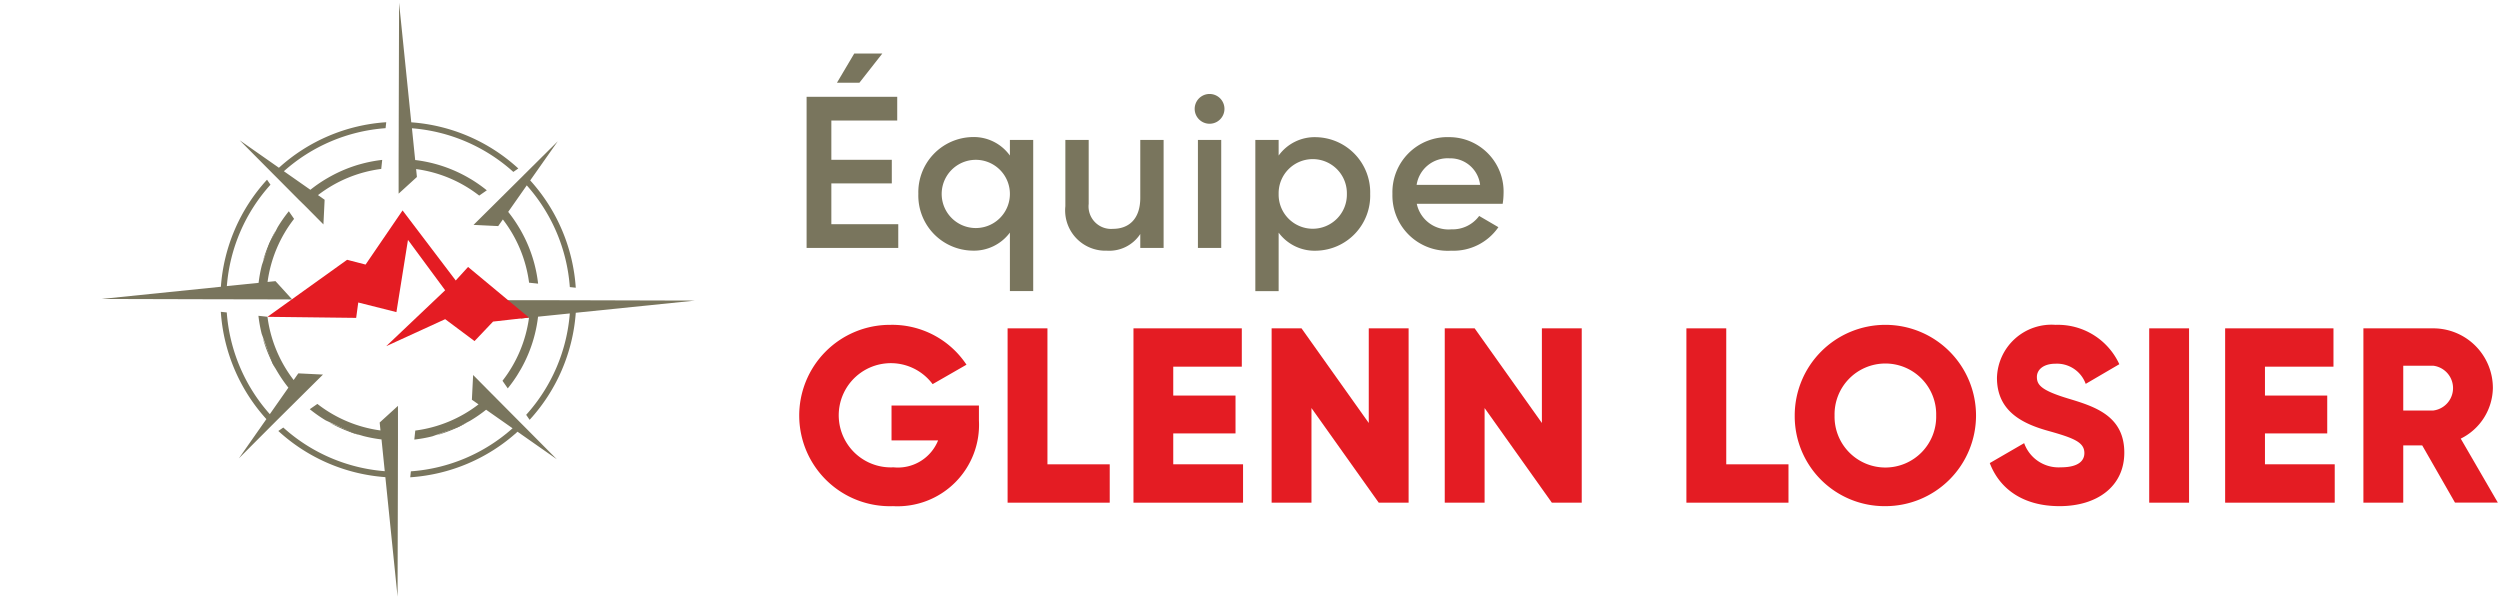
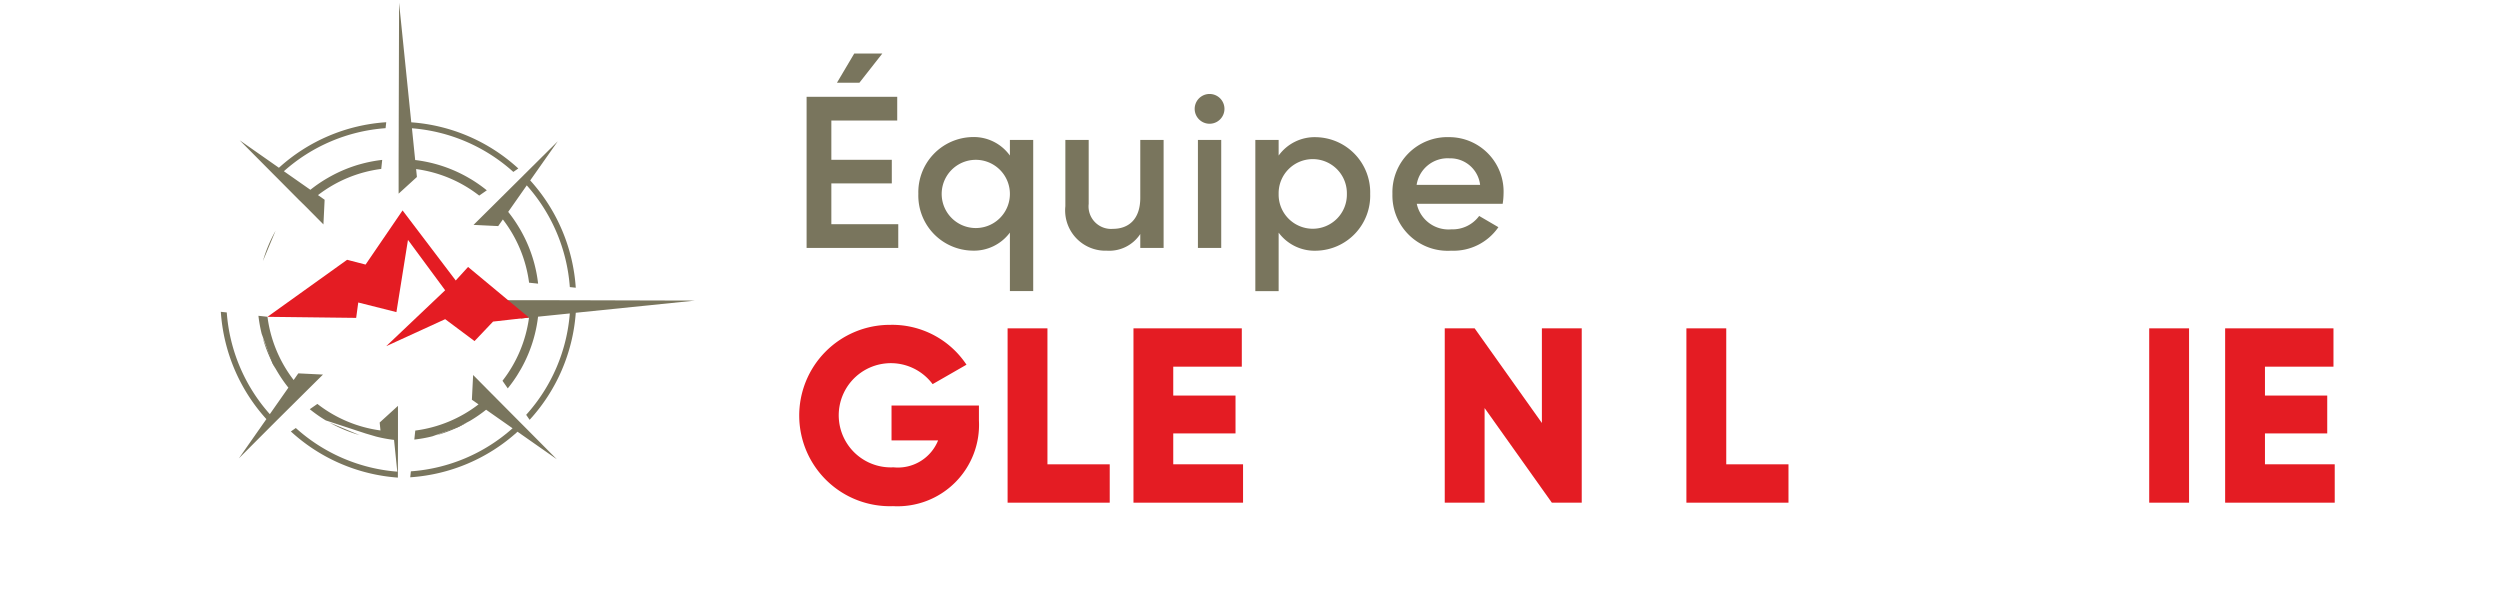
<svg xmlns="http://www.w3.org/2000/svg" id="a15792b5-841d-4864-876a-19041a375025" data-name="Logo Client" width="180" height="43" viewBox="0 0 180 43">
  <rect width="180" height="43" fill="none" />
  <path d="M23.674,12.768c.083-.049,0,0,.085-.047h0a10.022,10.022,0,0,1,2.179-.9l.187-.05c.094-.026,0,0,.094-.024h0a9.941,9.941,0,0,1,1.3-.234l-.07.65a9.43,9.43,0,0,0-4.554,1.885l.478.334-.086,1.777-1.3-1.312L21.53,14.4l-1.589-1.6-.3-.3-2.384-2.4,2.825,1.979A12.743,12.743,0,0,1,27.808,8.8l-.046.429a12.324,12.324,0,0,0-7.323,3.1l1.908,1.336a10.126,10.126,0,0,1,1.159-.8Z" fill="#79755d" />
  <path d="M18.931,18.793a10.054,10.054,0,0,1,.909-2.175" fill="#79755d" />
-   <path d="M19.986,16.367a10.318,10.318,0,0,1,.809-1.156l.379.548A9.449,9.449,0,0,0,19.265,20.3l.57-.058,1.2,1.318-1.851-.006h-.637l-2.253-.006-.425,0-8.571-.023,8.605-.878a12.767,12.767,0,0,1,3.323-7.708l.249.36a12.327,12.327,0,0,0-3.142,7.3l2.286-.234a9.908,9.908,0,0,1,.241-1.294l.531-1.544" fill="#79755d" />
  <path d="M19.813,26.5a10.1,10.1,0,0,1-.9-2.18" fill="#79755d" />
  <path d="M18.842,24.037a9.9,9.9,0,0,1-.235-1.3l.651.07a9.449,9.449,0,0,0,1.885,4.554l.335-.479,1.776.087-1.312,1.3-.452.449-1.6,1.588-.3.3L17.2,33l1.979-2.824a12.759,12.759,0,0,1-3.28-7.726l.428.046a12.345,12.345,0,0,0,3.1,7.323l1.337-1.908a10.175,10.175,0,0,1-.8-1.159l-.343-.581" fill="#79755d" />
  <path d="M22.734,32.1" fill="#79755d" />
  <path d="M25.884,31.326a10.088,10.088,0,0,1-2.174-.909" fill="#79755d" />
-   <path d="M23.458,30.271a10.114,10.114,0,0,1-1.154-.809l.547-.38a9.431,9.431,0,0,0,4.543,1.91l-.058-.57,1.318-1.2,0,1.853,0,.636-.006,2.252v.425l-.024,8.572-.878-8.606a12.753,12.753,0,0,1-7.707-3.323l.358-.248a12.338,12.338,0,0,0,7.305,3.142l-.233-2.286a10.029,10.029,0,0,1-1.295-.241l-.747-.22" fill="#79755d" />
+   <path d="M23.458,30.271a10.114,10.114,0,0,1-1.154-.809l.547-.38a9.431,9.431,0,0,0,4.543,1.91l-.058-.57,1.318-1.2,0,1.853,0,.636-.006,2.252v.425a12.753,12.753,0,0,1-7.707-3.323l.358-.248a12.338,12.338,0,0,0,7.305,3.142l-.233-2.286a10.029,10.029,0,0,1-1.295-.241l-.747-.22" fill="#79755d" />
  <path d="M33.591,30.444a10.051,10.051,0,0,1-2.18.9" fill="#79755d" />
  <path d="M31.13,31.415a9.941,9.941,0,0,1-1.3.234L29.9,31a9.434,9.434,0,0,0,4.554-1.885l-.478-.334L34.065,27l1.3,1.312.449.451,1.589,1.6.3.3,2.384,2.4-2.825-1.979a12.754,12.754,0,0,1-7.725,3.281l.046-.429a12.324,12.324,0,0,0,7.323-3.1L35,29.5a10.215,10.215,0,0,1-1.159.8l-.836.444" fill="#79755d" />
  <path d="M50.056,21.641l-8.6.878a12.767,12.767,0,0,1-3.323,7.708l-.249-.359a12.332,12.332,0,0,0,3.142-7.3l-2.286.233a10.029,10.029,0,0,1-.241,1.3h0c-.024.095-.05.188-.076.281h0a10.054,10.054,0,0,1-.909,2.175h0c-.048.084-.224.373-.274.456l.128-.205a10.126,10.126,0,0,1-.809,1.155l-.38-.547a9.441,9.441,0,0,0,1.91-4.543l-.57.057-1.2-1.317,1.852,0,.637,0,2.253.006.424,0,8.572.023" fill="#79755d" />
  <path d="M37.391,16.414c.049.084.1.168.145.252h0a10.1,10.1,0,0,1,.9,2.18h0c.026.094.051.187.074.282h0a9.911,9.911,0,0,1,.234,1.295l-.65-.069A9.449,9.449,0,0,0,36.206,15.8l-.335.478-1.777-.086,1.313-1.3.452-.449,1.6-1.588.3-.3,2.4-2.383L38.175,12.99a12.765,12.765,0,0,1,3.28,7.726l-.428-.046a12.345,12.345,0,0,0-3.1-7.323l-1.337,1.908a10.175,10.175,0,0,1,.8,1.159Z" fill="#79755d" />
  <path d="M29.611,8.807a12.747,12.747,0,0,1,7.707,3.323l-.358.248a12.338,12.338,0,0,0-7.3-3.142l.233,2.286a10.061,10.061,0,0,1,1.295.241h0c.094.025.188.049.282.076h0a10.088,10.088,0,0,1,2.174.909h0c.085.048.169.1.252.146h0a10.2,10.2,0,0,1,1.154.809l-.547.38a9.431,9.431,0,0,0-4.543-1.91l.058.57-1.317,1.2,0-1.852V11.45L28.709,9.2V8.773L28.733.2Z" fill="#79755d" />
  <polygon points="25.644 22.887 25.794 21.78 28.542 22.472 29.374 17.272 32.051 20.899 27.808 24.924 32.053 22.98 34.166 24.558 35.5 23.154 38.084 22.863 33.701 19.22 32.813 20.195 28.985 15.15 26.322 19.049 24.991 18.705 19.258 22.811 25.644 22.887" fill="#e41c23" fill-rule="evenodd" />
  <path d="M64.675,17.849h-6.6V6.968H64.6v1.71H59.857v2.828H64.21v1.7H59.857v2.938h4.818ZM60.261,5.957l1.243-2.1h2.021l-1.648,2.1Z" fill="#79755d" />
  <path d="M74.391,20.958H72.713V16.745a3.223,3.223,0,0,1-2.721,1.3,3.962,3.962,0,0,1-3.871-4.087,3.973,3.973,0,0,1,3.871-4.089A3.2,3.2,0,0,1,72.713,11.2V10.077h1.678Zm-1.678-6.995a2.456,2.456,0,1,0-4.912,0,2.456,2.456,0,1,0,4.912,0Z" fill="#79755d" />
  <path d="M83.78,17.849H82.1v-1a2.674,2.674,0,0,1-2.409,1.2,2.9,2.9,0,0,1-2.985-3.2V10.077h1.68v4.6a1.62,1.62,0,0,0,1.741,1.8c1.1,0,1.973-.654,1.973-2.239V10.077h1.68Z" fill="#79755d" />
  <path d="M86.017,7.838a1.072,1.072,0,1,1,2.144,0,1.072,1.072,0,1,1-2.144,0Zm1.911,2.239v7.772H86.25V10.077Z" fill="#79755d" />
  <path d="M98.653,13.963a3.961,3.961,0,0,1-3.87,4.087,3.224,3.224,0,0,1-2.721-1.3v4.213H90.384V10.077h1.678V11.2a3.2,3.2,0,0,1,2.721-1.322A3.972,3.972,0,0,1,98.653,13.963Zm-1.678,0a2.457,2.457,0,1,0-4.913,0,2.457,2.457,0,1,0,4.913,0Z" fill="#79755d" />
  <path d="M104.5,16.512a2.371,2.371,0,0,0,2-.964l1.384.809a3.925,3.925,0,0,1-3.4,1.693,3.98,3.98,0,0,1-4.229-4.087,3.965,3.965,0,0,1,4.1-4.089,3.922,3.922,0,0,1,3.9,4.1,4.95,4.95,0,0,1-.062.7h-6.185A2.334,2.334,0,0,0,104.5,16.512Zm-.155-5.114a2.259,2.259,0,0,0-2.348,1.911h4.571A2.163,2.163,0,0,0,104.342,11.4Z" fill="#79755d" />
  <path d="M64.3,36.443a6.529,6.529,0,1,1-.2-13.054,6.422,6.422,0,0,1,5.487,2.869l-2.438,1.4a3.752,3.752,0,1,0-2.815,5.989,3.119,3.119,0,0,0,3.209-1.938H64.19V29.2h6.293v1.075A5.866,5.866,0,0,1,64.3,36.443Z" fill="#e41c23" />
  <path d="M79.9,36.193H72.547V23.641h2.869v9.79H79.9Z" fill="#e41c23" />
  <path d="M89.5,36.193h-7.89V23.641h7.8V26.4H84.474v2.08h4.483v2.726H84.474v2.223H89.5Z" fill="#e41c23" />
-   <path d="M101.42,36.193H99.269l-4.843-6.814v6.814H91.557V23.641H93.71l4.841,6.814V23.641h2.869Z" fill="#e41c23" />
  <path d="M113.885,36.193h-2.151l-4.843-6.814v6.814h-2.869V23.641h2.153l4.841,6.814V23.641h2.869Z" fill="#e41c23" />
  <path d="M128.771,36.193h-7.35V23.641h2.869v9.79h4.481Z" fill="#e41c23" />
-   <path d="M129.22,29.917a6.527,6.527,0,1,1,6.528,6.526A6.472,6.472,0,0,1,129.22,29.917Zm10.185,0a3.659,3.659,0,1,0-7.316,0,3.659,3.659,0,1,0,7.316,0Z" fill="#e41c23" />
-   <path d="M143.264,33.341l2.475-1.434a2.63,2.63,0,0,0,2.636,1.74c1.363,0,1.7-.538,1.7-1.023,0-.771-.717-1.075-2.6-1.6-1.866-.52-3.694-1.417-3.694-3.819A3.927,3.927,0,0,1,148,23.389a4.87,4.87,0,0,1,4.591,2.834l-2.42,1.416A2.2,2.2,0,0,0,148,26.187c-.895,0-1.344.448-1.344.951,0,.574.305.968,2.26,1.559,1.9.574,4.034,1.237,4.034,3.892,0,2.42-1.937,3.854-4.663,3.854C145.649,36.443,143.964,35.188,143.264,33.341Z" fill="#e41c23" />
  <path d="M157.612,36.193h-2.869V23.641h2.869Z" fill="#e41c23" />
  <path d="M168.1,36.193h-7.89V23.641h7.8V26.4h-4.933v2.08h4.484v2.726h-4.484v2.223H168.1Z" fill="#e41c23" />
-   <path d="M173.034,32.069v4.124h-2.869V23.641h5.022a4.294,4.294,0,0,1,4.3,4.3,4.138,4.138,0,0,1-2.314,3.64l2.672,4.608h-3.085L174.4,32.069Zm2.153-2.511a1.625,1.625,0,0,0,0-3.227h-2.153v3.227Z" fill="#e41c23" />
</svg>